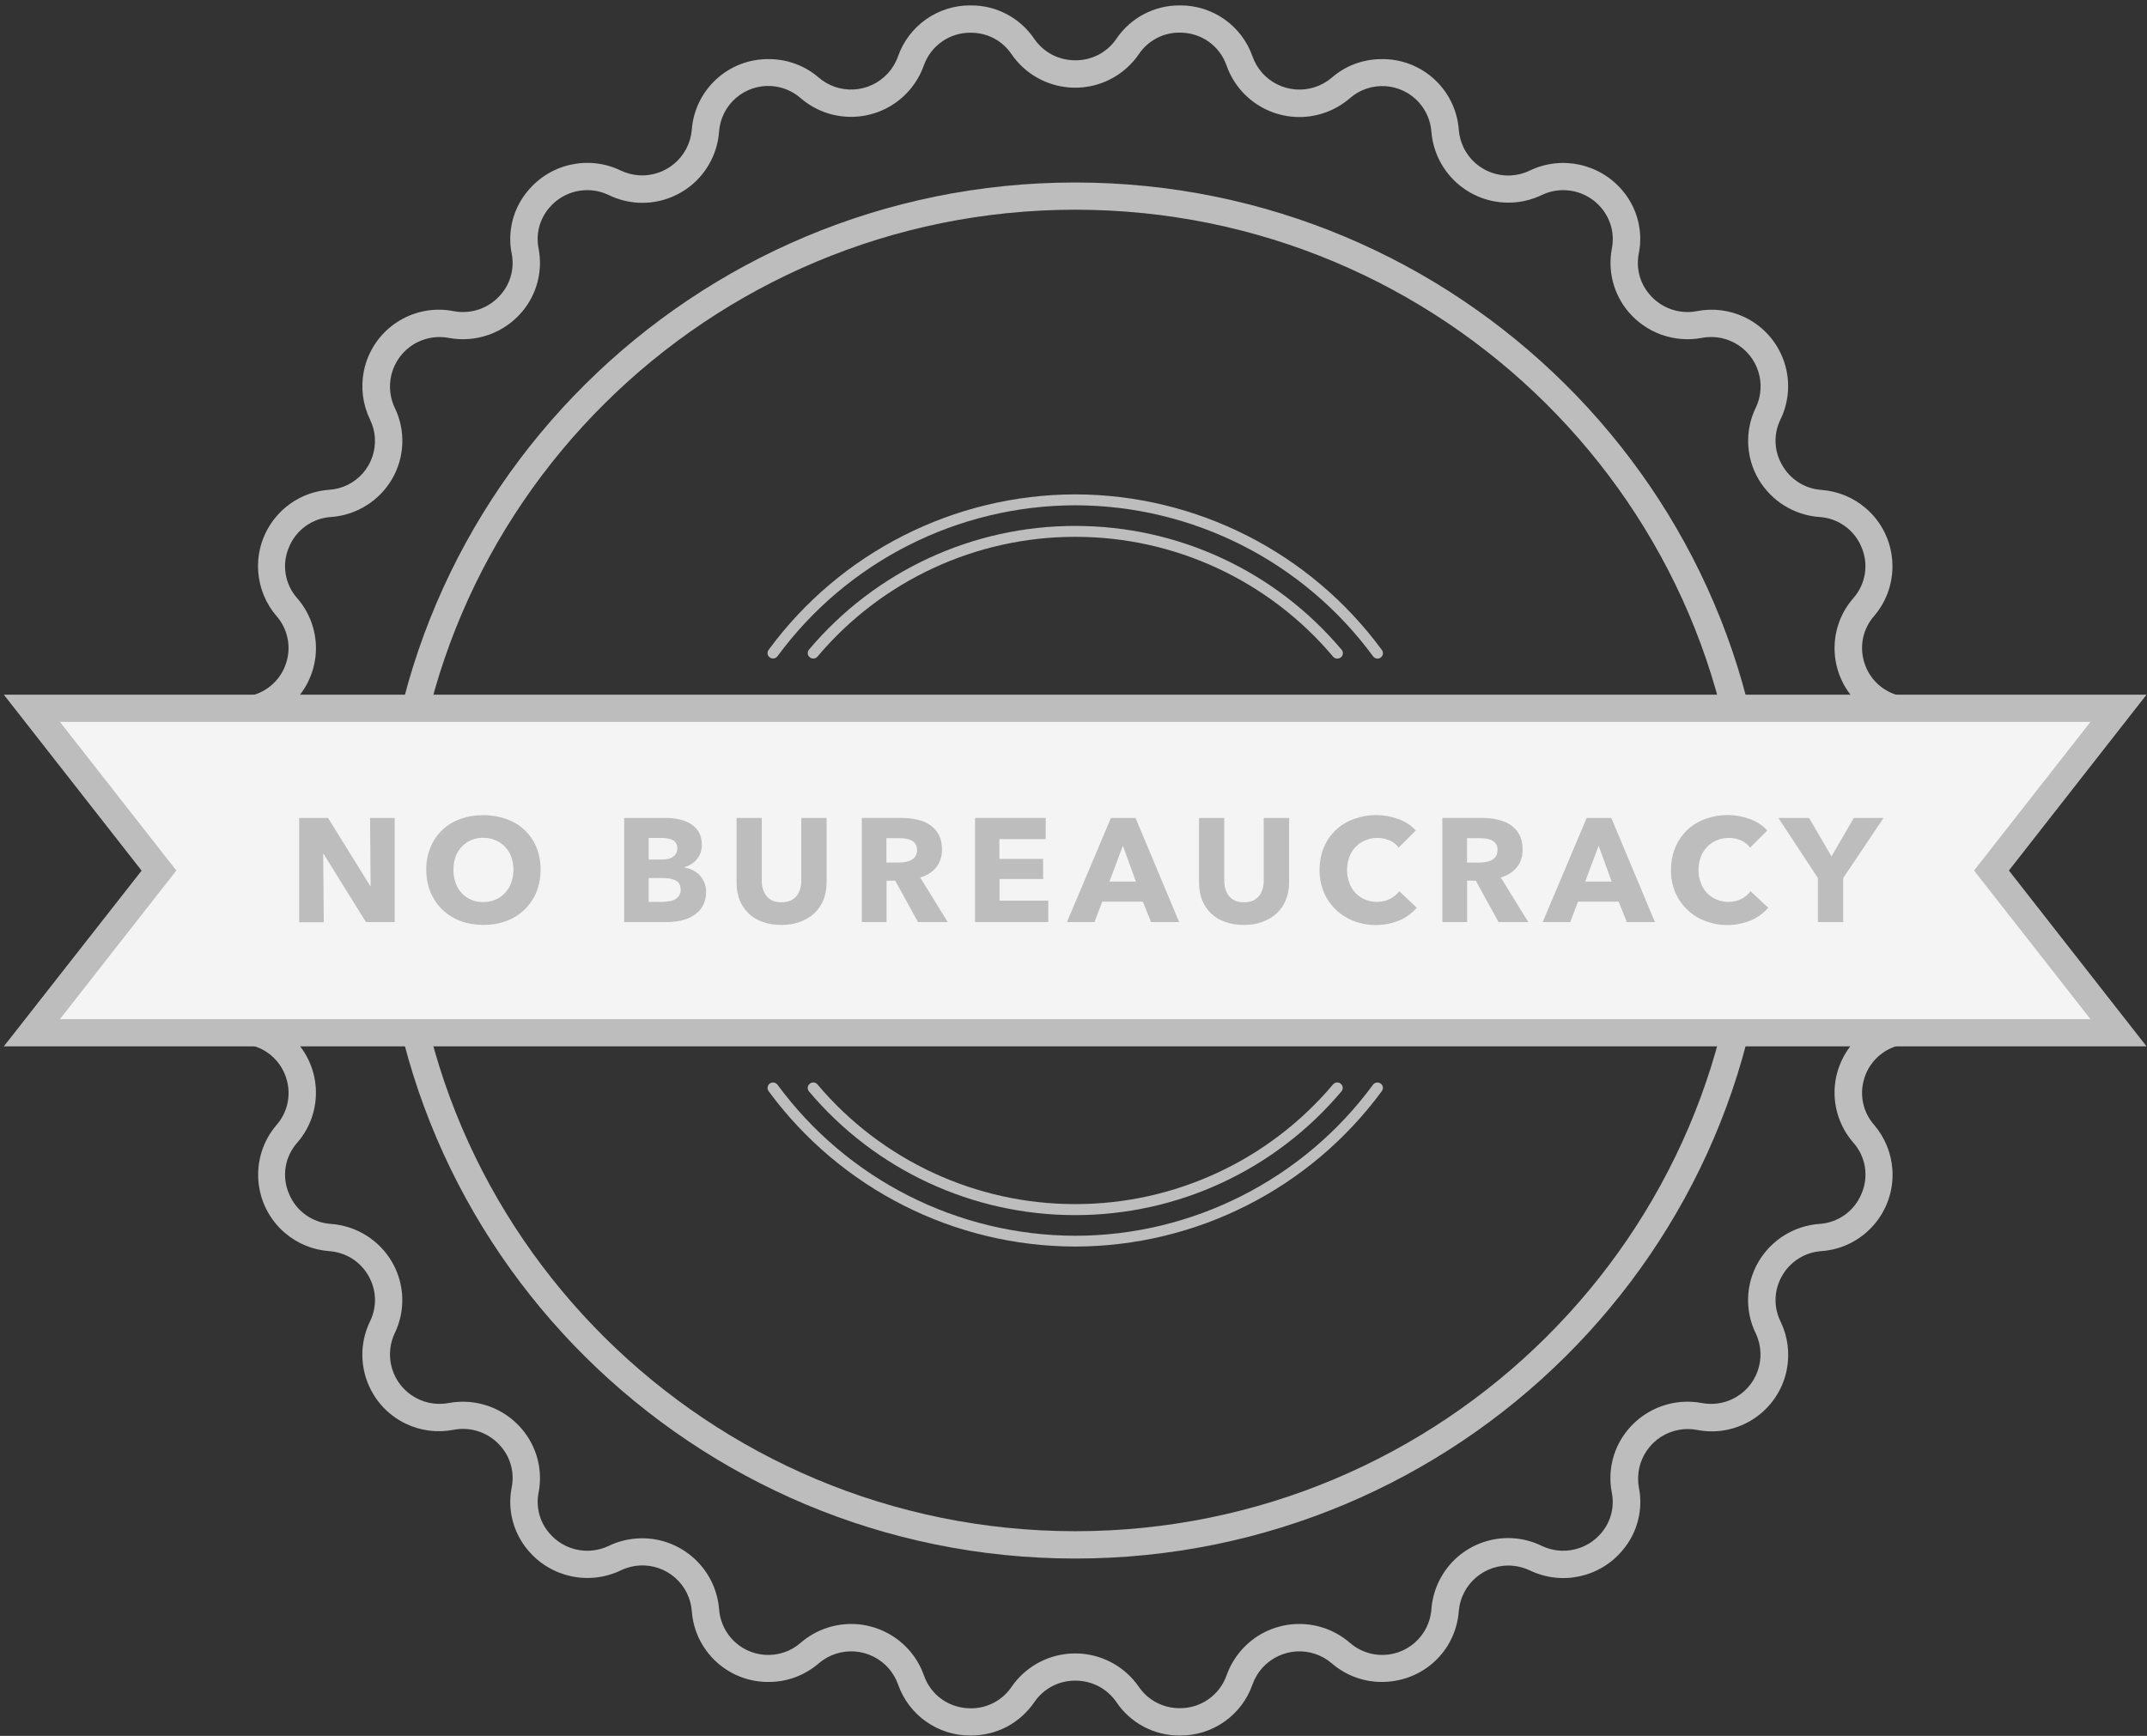
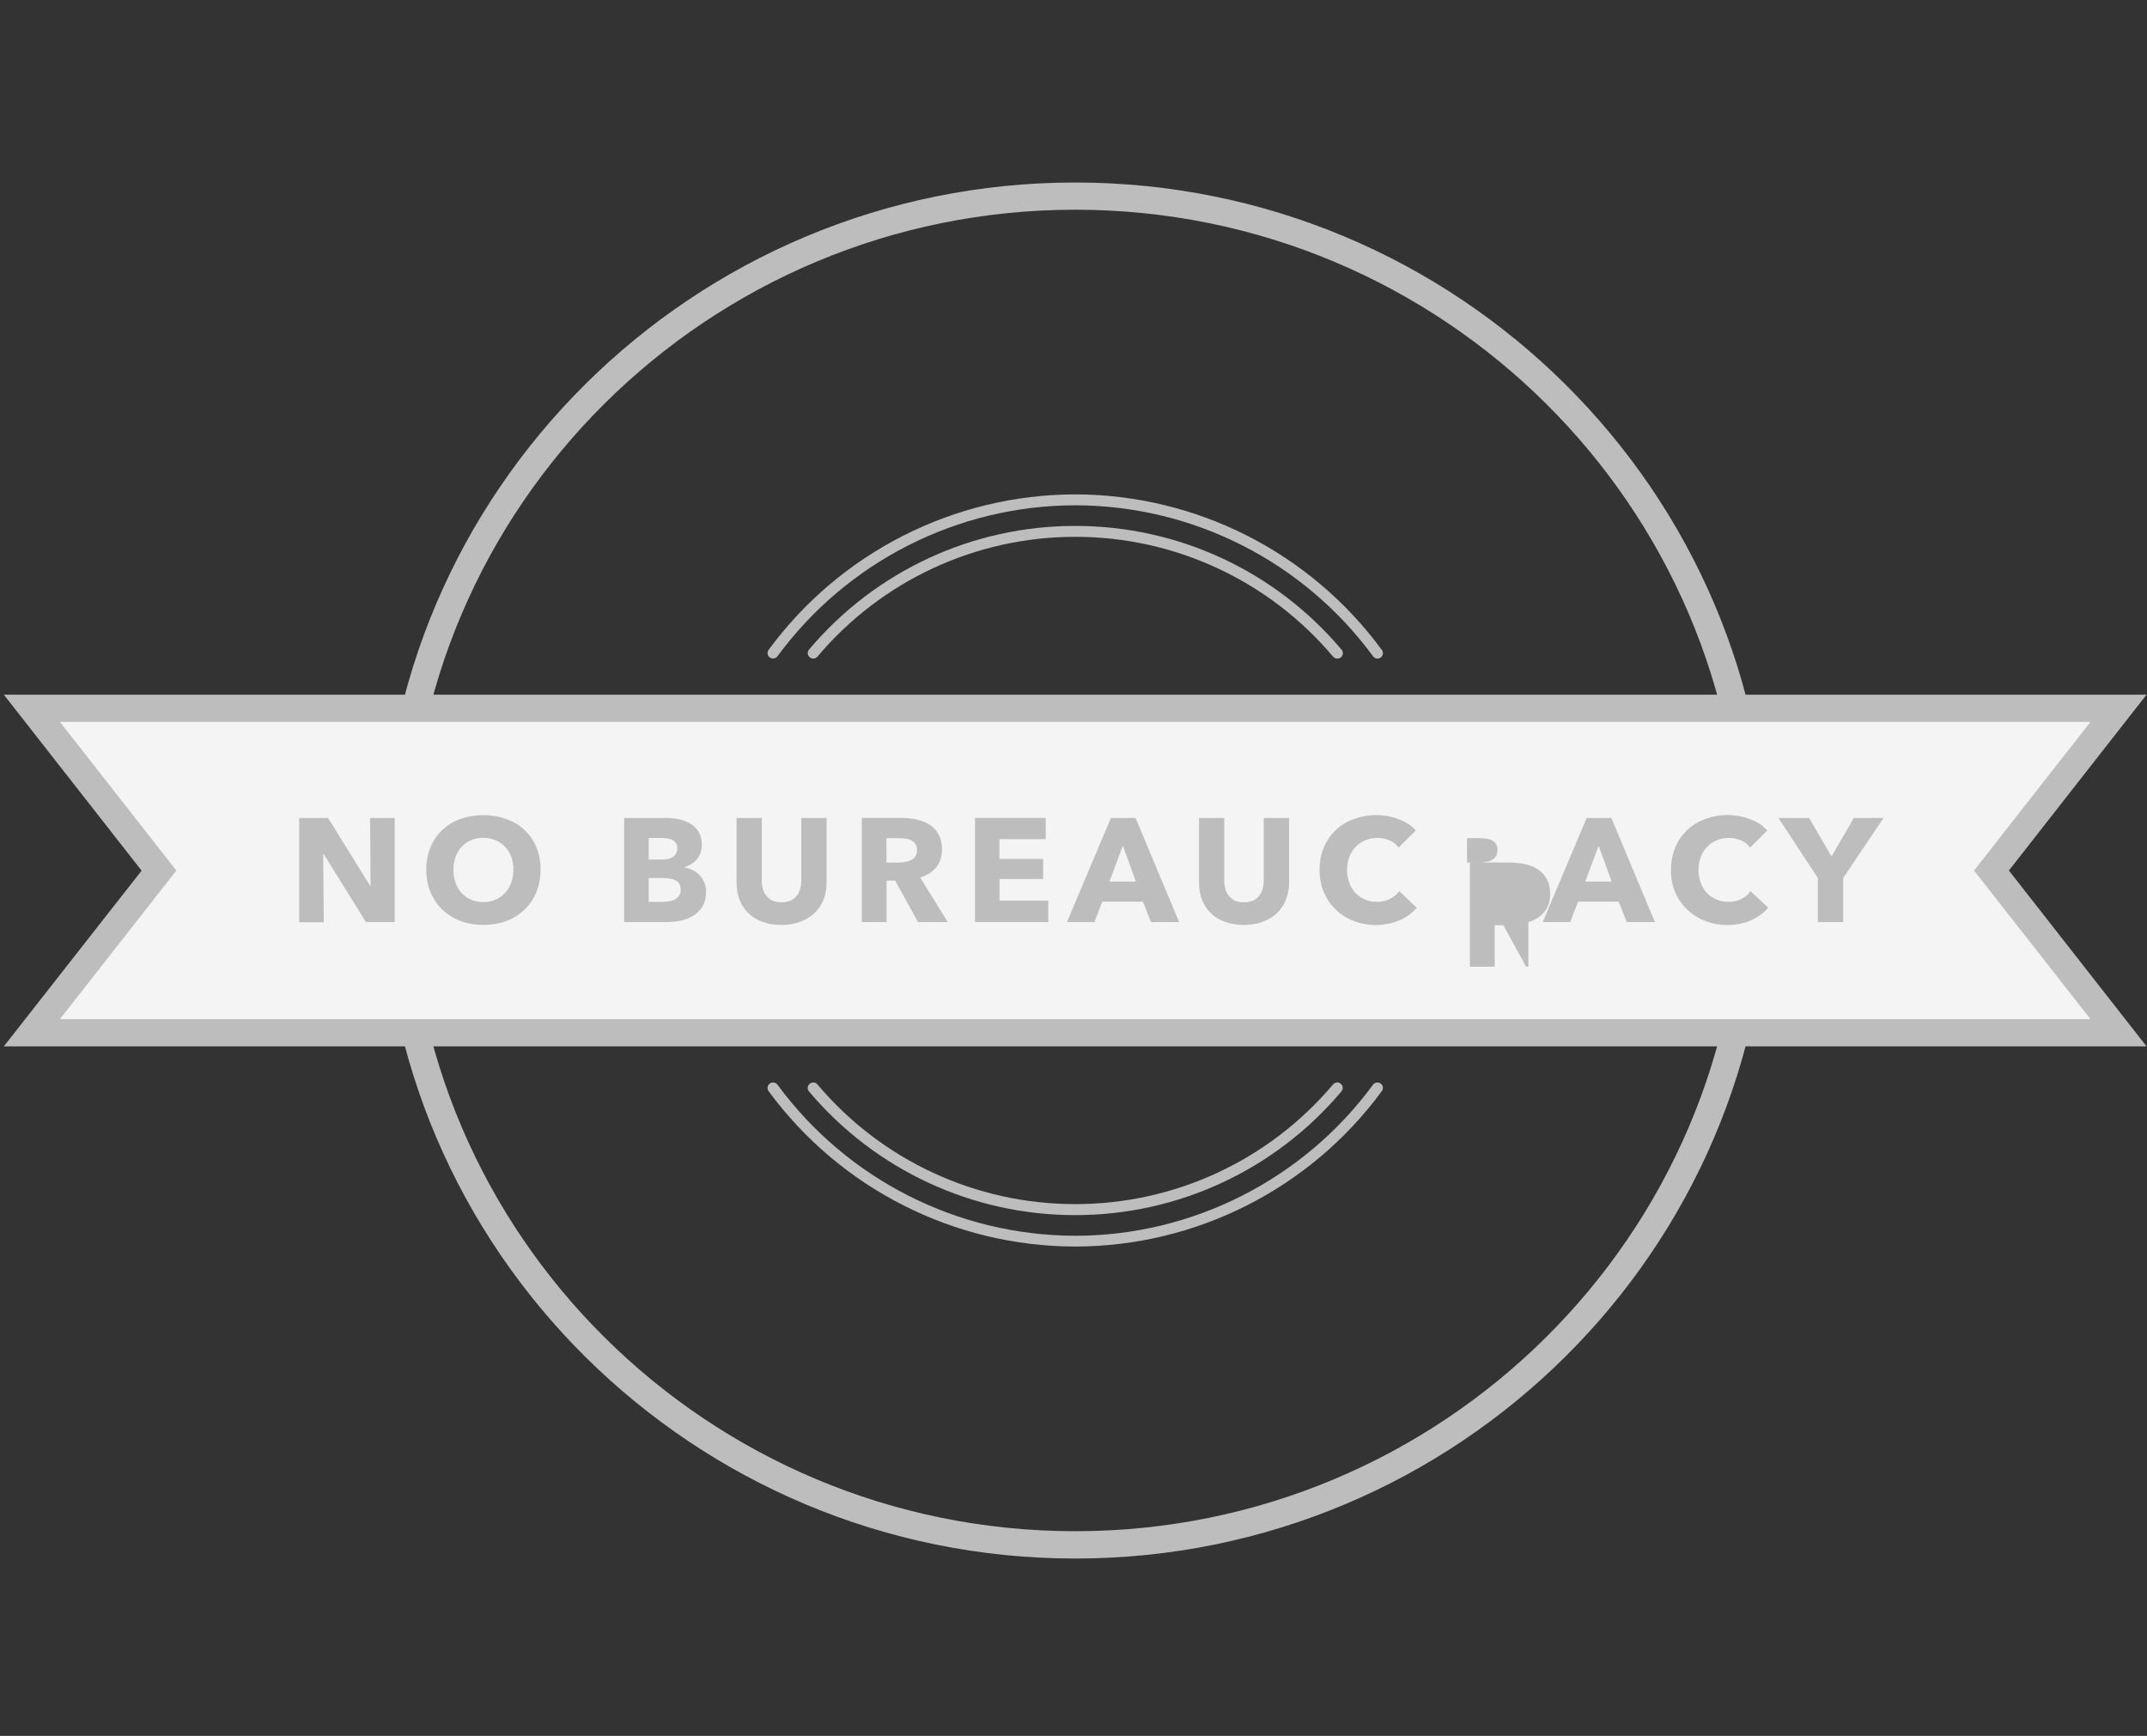
<svg xmlns="http://www.w3.org/2000/svg" version="1.1" id="Layer_1" x="0px" y="0px" width="183px" height="148px" viewBox="0 0 183 148" enable-background="new 0 0 183 148" xml:space="preserve">
  <rect x="0" y="0" width="183" height="148" fill="#333333" stroke="none" />
  <g>
    <g transform="translate(-1055 -1414)">
      <g>
        <g>
          <g>
            <g>
              <g>
-                 <path id="_x37_oqqd" fill="#BDBDBD" d="M1146.65,1554.97c-2.169-0.003-4.2,1.063-5.43,2.851         c-0.778,1.15-2.081,1.838-3.47,1.83c-1.83,0-3.4-1.101-4-2.811c-1.215-3.425-4.977-5.217-8.401-4.001         c-0.765,0.271-1.473,0.682-2.088,1.211c-1.739,1.535-4.394,1.369-5.929-0.37c-0.613-0.695-0.98-1.574-1.042-2.5         c-0.306-3.621-3.489-6.309-7.111-6.002c-0.794,0.066-1.57,0.277-2.289,0.622c-1.756,0.842-3.859,0.38-5.1-1.12         c-0.803-0.952-1.127-2.219-0.88-3.439c0.365-1.91-0.149-3.883-1.4-5.37c-1.531-1.827-3.927-2.688-6.271-2.25         c-2.29,0.431-4.496-1.077-4.927-3.368c-0.164-0.87-0.049-1.77,0.327-2.572c0.944-1.941,0.857-4.225-0.23-6.09         c-1.093-1.871-3.039-3.084-5.2-3.24c-1.589-0.102-2.98-1.104-3.58-2.58c-0.628-1.459-0.355-3.15,0.7-4.34         c2.354-2.695,2.078-6.789-0.617-9.143c-0.638-0.559-1.38-0.984-2.183-1.257c-1.513-0.501-2.603-1.829-2.8-3.41         c-0.22-1.601,0.46-3.101,1.8-4.021c2.974-2.01,3.755-6.051,1.745-9.025c-0.465-0.688-1.057-1.28-1.745-1.745         c-1.324-0.877-2.025-2.438-1.8-4.01c0.193-1.585,1.284-2.917,2.8-3.42c3.39-1.149,5.206-4.828,4.057-8.217         c-0.272-0.803-0.699-1.544-1.257-2.183c-1.055-1.189-1.328-2.88-0.7-4.34c0.601-1.479,1.997-2.482,3.59-2.58         c2.162-0.156,4.107-1.369,5.2-3.24c1.084-1.866,1.167-4.15,0.22-6.09c-0.99-2.11-0.082-4.623,2.027-5.613         c0.802-0.376,1.702-0.491,2.572-0.327c2.347,0.441,4.748-0.419,6.28-2.25c1.247-1.49,1.758-3.462,1.39-5.37         c-0.248-1.221,0.077-2.488,0.88-3.44c1.239-1.503,3.345-1.965,5.1-1.12c3.252,1.585,7.173,0.234,8.757-3.018         c0.361-0.74,0.579-1.541,0.643-2.362c0.154-2.314,2.155-4.065,4.47-3.912c0.925,0.062,1.805,0.428,2.5,1.042         c2.759,2.365,6.913,2.044,9.278-0.716c0.524-0.612,0.932-1.315,1.202-2.074c0.596-1.694,2.205-2.82,4-2.8         c1.42,0,2.68,0.66,3.48,1.83c2.056,2.996,6.153,3.758,9.149,1.701c0.666-0.458,1.243-1.034,1.701-1.701         c0.777-1.158,2.084-1.849,3.479-1.84c1.83,0,3.399,1.1,4,2.81c1.211,3.427,4.97,5.223,8.396,4.012         c0.767-0.271,1.477-0.682,2.094-1.211c1.739-1.535,4.394-1.37,5.929,0.37c0.613,0.695,0.979,1.575,1.041,2.5         c0.312,3.621,3.498,6.303,7.119,5.992c0.792-0.068,1.564-0.279,2.281-0.623c1.755-0.845,3.86-0.383,5.1,1.12         c0.801,0.97,1.12,2.2,0.881,3.44c-0.369,1.908,0.143,3.88,1.389,5.37c1.533,1.831,3.935,2.691,6.281,2.25         c2.283-0.44,4.49,1.054,4.93,3.337c0.17,0.881,0.055,1.792-0.33,2.603c-0.947,1.939-0.865,4.224,0.22,6.09         c1.093,1.872,3.038,3.084,5.2,3.24c1.594,0.098,2.988,1.101,3.59,2.58c0.627,1.46,0.354,3.151-0.7,4.34         c-2.354,2.695-2.077,6.789,0.618,9.143c0.638,0.558,1.379,0.985,2.182,1.257c1.517,0.502,2.607,1.834,2.801,3.42         c0.209,1.6-0.461,3.1-1.801,4.01c-2.974,2.01-3.755,6.051-1.744,9.025c0.465,0.688,1.057,1.279,1.744,1.744         c1.328,0.879,2.029,2.445,1.801,4.021c-0.201,1.578-1.29,2.9-2.801,3.399c-3.389,1.149-5.205,4.828-4.057,8.218         c0.272,0.803,0.699,1.544,1.257,2.183c1.06,1.191,1.332,2.887,0.7,4.35c-0.602,1.479-1.996,2.482-3.59,2.58         c-2.162,0.156-4.107,1.369-5.2,3.24c-1.088,1.865-1.175,4.148-0.229,6.09c0.997,2.101,0.104,4.611-1.998,5.609         c-0.81,0.385-1.722,0.5-2.603,0.331c-2.343-0.438-4.739,0.423-6.271,2.25c-1.25,1.487-1.765,3.46-1.399,5.37         c0.25,1.219-0.07,2.485-0.87,3.439c-1.241,1.5-3.344,1.962-5.1,1.12c-3.252-1.585-7.173-0.233-8.758,3.019         c-0.361,0.739-0.578,1.541-0.643,2.361c-0.154,2.314-2.154,4.066-4.47,3.912c-0.925-0.062-1.805-0.428-2.5-1.042         c-2.757-2.368-6.911-2.055-9.279,0.702c-0.528,0.615-0.939,1.323-1.211,2.088c-0.595,1.694-2.204,2.82-4,2.8         c-1.399,0-2.681-0.659-3.479-1.819C1150.842,1556.036,1148.815,1554.971,1146.65,1554.97L1146.65,1554.97z M1155.551,1561.97         c2.791,0.031,5.291-1.724,6.209-4.36c0.785-2.205,3.211-3.357,5.417-2.571c0.487,0.174,0.94,0.436,1.333,0.772         c1.182,1.026,2.695,1.592,4.26,1.59c3.48,0,6.311-2.601,6.57-6.041c0.197-2.333,2.248-4.064,4.582-3.867         c0.51,0.043,1.007,0.178,1.469,0.397c2.723,1.315,5.992,0.601,7.92-1.729c1.252-1.479,1.76-3.449,1.379-5.35         c-0.409-2.301,1.123-4.497,3.424-4.906c0.502-0.09,1.016-0.088,1.517,0.006c3.532,0.7,6.964-1.596,7.664-5.127         c0.275-1.389,0.091-2.828-0.524-4.104c-0.623-1.248-0.57-2.729,0.141-3.93c0.695-1.208,1.949-1.988,3.34-2.08         c3.598-0.259,6.303-3.385,6.045-6.982c-0.101-1.389-0.642-2.708-1.545-3.768c-0.926-1.043-1.262-2.484-0.891-3.83         c0.357-1.348,1.369-2.426,2.69-2.87c3.397-1.161,5.208-4.856,4.048-8.253c-0.459-1.341-1.343-2.495-2.518-3.287         c-1.16-0.768-1.855-2.068-1.85-3.46c0-1.41,0.68-2.68,1.85-3.47c2.977-2.007,3.764-6.046,1.756-9.023         c-0.791-1.175-1.945-2.059-3.286-2.517c-1.321-0.444-2.333-1.522-2.69-2.87c-0.369-1.34-0.039-2.776,0.881-3.82         c2.34-2.744,2.014-6.866-0.73-9.206c-1.058-0.902-2.375-1.442-3.76-1.544c-1.395-0.096-2.648-0.884-3.34-2.1         c-0.707-1.194-0.764-2.665-0.15-3.91c1.566-3.243,0.206-7.141-3.037-8.706c-1.274-0.615-2.715-0.799-4.103-0.523         c-1.511,0.284-3.056-0.271-4.04-1.45c-0.813-0.955-1.145-2.229-0.9-3.46c0.383-1.899-0.121-3.869-1.369-5.35         c-1.934-2.321-5.195-3.034-7.92-1.73c-2.098,1.018-4.622,0.143-5.641-1.954c-0.23-0.475-0.369-0.99-0.41-1.516         c-0.254-3.43-3.131-6.071-6.57-6.03c-1.58,0-3.05,0.54-4.26,1.58c-1.779,1.522-4.456,1.313-5.979-0.467         c-0.336-0.394-0.598-0.845-0.771-1.333c-0.919-2.636-3.418-4.391-6.21-4.36c-2.163-0.013-4.189,1.057-5.399,2.85         c-0.787,1.158-2.102,1.844-3.5,1.83c-1.42,0-2.7-0.67-3.5-1.83c-1.21-1.793-3.237-2.863-5.4-2.85         c-2.798-0.034-5.303,1.727-6.22,4.37c-0.793,2.203-3.223,3.346-5.426,2.553c-0.48-0.173-0.926-0.432-1.314-0.763         c-1.183-1.023-2.696-1.585-4.26-1.58c-3.439-0.041-6.316,2.6-6.57,6.03c-0.197,2.333-2.249,4.065-4.582,3.868         c-0.509-0.043-1.007-0.178-1.468-0.398c-2.723-1.315-5.993-0.601-7.92,1.73c-1.252,1.479-1.761,3.45-1.38,5.35         c0.245,1.23-0.086,2.505-0.9,3.46c-0.985,1.18-2.53,1.734-4.04,1.45c-3.532-0.701-6.963,1.595-7.664,5.127         c-0.275,1.388-0.091,2.828,0.524,4.103c1.015,2.068,0.161,4.566-1.906,5.581c-0.498,0.244-1.04,0.387-1.594,0.419         c-3.596,0.271-6.293,3.405-6.022,7.001c0.104,1.387,0.648,2.703,1.553,3.759c0.919,1.043,1.25,2.48,0.88,3.82         c-0.359,1.351-1.375,2.429-2.7,2.87c-3.396,1.165-5.203,4.862-4.038,8.258c0.459,1.339,1.344,2.492,2.518,3.282         c1.16,0.772,1.851,2.077,1.84,3.47c0,1.4-0.67,2.671-1.84,3.46c-2.977,2.007-3.763,6.047-1.756,9.023         c0.792,1.175,1.946,2.059,3.287,2.517c1.322,0.444,2.333,1.522,2.69,2.87c0.374,1.344,0.042,2.785-0.88,3.83         c-2.341,2.744-2.014,6.865,0.73,9.206c1.057,0.901,2.374,1.442,3.759,1.544c1.4,0.1,2.63,0.859,3.34,2.08         c0.7,1.22,0.76,2.65,0.14,3.92c-1.565,3.242-0.206,7.141,3.037,8.706c1.274,0.615,2.715,0.8,4.103,0.524         c1.515-0.286,3.066,0.272,4.05,1.459c0.807,0.955,1.135,2.225,0.89,3.45c-0.379,1.9,0.129,3.87,1.38,5.351         c1.933,2.32,5.195,3.033,7.92,1.729c2.097-1.018,4.622-0.143,5.64,1.954c0.23,0.475,0.37,0.989,0.411,1.516         c0.249,3.434,3.127,6.081,6.57,6.041c1.57,0,3.04-0.551,4.26-1.591c1.78-1.521,4.456-1.313,5.978,0.467         c0.336,0.394,0.598,0.846,0.772,1.333c0.917,2.633,3.412,4.387,6.2,4.36c2.2,0,4.17-1.04,5.42-2.85         c0.785-1.155,2.094-1.841,3.49-1.83c1.42,0,2.7,0.67,3.5,1.83C1151.36,1560.913,1153.387,1561.982,1155.551,1561.97         L1155.551,1561.97z" />
-               </g>
+                 </g>
            </g>
          </g>
        </g>
        <g>
          <g>
            <path id="_x37_oqqe" fill="#BDBDBD" d="M1146.65,1431.88c31.29,0,56.75,25.27,56.75,56.34c0,31.061-25.461,56.33-56.75,56.33       c-31.3,0-56.75-25.271-56.75-56.33C1089.9,1457.15,1115.36,1431.88,1146.65,1431.88z M1146.65,1546.88       c32.581,0,59.09-26.319,59.09-58.66c0-32.35-26.51-58.66-59.1-58.66c-32.57,0-59.08,26.31-59.08,58.66       C1087.56,1520.561,1114.06,1546.88,1146.65,1546.88z" />
          </g>
        </g>
        <g>
          <g>
            <path id="_x37_oqqf" fill="#F4F4F4" d="M1235.57,1502.05h-177.85l10.83-13.83l-10.83-13.83h177.85l-10.83,13.83       L1235.57,1502.05z" />
          </g>
        </g>
        <g>
          <g>
            <g>
              <g>
                <path id="_x37_oqqh" fill="#BDBDBD" d="M1070.03,1488.22l-9.92-12.67h173.07l-9.92,12.67l9.92,12.671h-173.07         L1070.03,1488.22z M1226.23,1488.22l11.729-14.99h-182.63l11.74,15l-11.74,14.98h182.63L1226.23,1488.22z" />
              </g>
            </g>
          </g>
        </g>
        <g>
          <g>
            <path id="_x37_oqqi" fill="#BDBDBD" d="M1146.65,1520.28c-10.323-0.015-20.025-4.933-26.14-13.25c-0.15-0.21-0.1-0.5,0.1-0.65       c0.21-0.149,0.5-0.1,0.66,0.101c5.935,8.079,15.355,12.859,25.38,12.879c9.991,0,19.47-4.819,25.379-12.879       c0.15-0.2,0.441-0.25,0.65-0.101c0.211,0.15,0.26,0.44,0.1,0.65C1166.668,1515.345,1156.97,1520.262,1146.65,1520.28" />
          </g>
        </g>
        <g>
          <g>
            <path id="_x37_oqqj" fill="#BDBDBD" d="M1172.4,1470.15c-0.148-0.004-0.285-0.079-0.371-0.2       c-5.936-8.077-15.355-12.854-25.379-12.87c-10.023,0.018-19.442,4.794-25.38,12.87c-0.153,0.209-0.447,0.255-0.657,0.103       c-0.001-0.001-0.002-0.002-0.003-0.003c-0.203-0.149-0.248-0.435-0.1-0.64c6.112-8.321,15.815-13.243,26.14-13.26       c10.321,0.02,20.02,4.942,26.129,13.26c0.155,0.201,0.117,0.49-0.084,0.645c-0.082,0.063-0.182,0.096-0.285,0.095" />
          </g>
        </g>
        <g>
          <g>
            <path id="_x37_oqqk" fill="#BDBDBD" d="M1146.65,1517.6c-8.753,0.01-17.063-3.853-22.7-10.55       c-0.161-0.196-0.131-0.487,0.066-0.647c0.001,0,0.002-0.002,0.003-0.002c0.2-0.17,0.5-0.141,0.66,0.06       c5.459,6.476,13.5,10.208,21.97,10.2c8.469,0.008,16.51-3.725,21.97-10.2c0.17-0.2,0.47-0.229,0.659-0.06       c0.201,0.16,0.23,0.459,0.061,0.649C1163.705,1513.744,1155.4,1517.605,1146.65,1517.6" />
          </g>
        </g>
        <g>
          <g>
            <path id="_x37_oqql" fill="#BDBDBD" d="M1168.98,1470.15c-0.14,0-0.271-0.063-0.36-0.17c-5.457-6.48-13.499-10.217-21.97-10.21       c-8.471-0.006-16.512,3.731-21.97,10.21c-0.166,0.198-0.461,0.225-0.66,0.06c-0.198-0.159-0.23-0.448-0.071-0.646       c0.004-0.005,0.007-0.009,0.011-0.014c5.639-6.693,13.948-10.552,22.7-10.54c8.76,0,17.03,3.84,22.68,10.54       c0.172,0.188,0.158,0.479-0.029,0.65C1169.221,1470.112,1169.102,1470.155,1168.98,1470.15" />
          </g>
        </g>
        <g>
          <g>
            <path id="_x37_oqqm" fill="#BDBDBD" d="M1086.192,1492.618l-3.604-5.806h-0.042l0.052,5.817h-2.098v-8.891h2.461l3.594,5.796       h0.032l-0.042-5.796h2.098v8.88H1086.192z" />
          </g>
        </g>
        <g>
          <g>
            <path id="_x37_oqqn" fill="#BDBDBD" d="M1098.761,1488.144c0,0.404-0.062,0.767-0.187,1.108       c-0.345,1.014-1.309,1.683-2.378,1.653c-1.071,0.042-2.039-0.632-2.369-1.653c-0.125-0.356-0.184-0.733-0.176-1.108       c-0.005-0.368,0.055-0.735,0.176-1.082c0.351-1,1.309-1.659,2.369-1.63c0.384,0,0.727,0.073,1.038,0.208       c0.631,0.262,1.121,0.779,1.35,1.423C1098.699,1487.393,1098.761,1487.758,1098.761,1488.144z M1101.078,1488.144       c0-0.718-0.126-1.353-0.365-1.924c-0.467-1.13-1.404-2.002-2.565-2.388c-0.625-0.225-1.288-0.337-1.953-0.332       c-0.696,0-1.35,0.104-1.933,0.321c-1.156,0.389-2.089,1.261-2.555,2.389c-0.256,0.612-0.383,1.269-0.374,1.934       c0,0.705,0.124,1.35,0.363,1.921c0.468,1.146,1.4,2.039,2.565,2.461c0.593,0.219,1.247,0.332,1.933,0.332       c0.706,0,1.35-0.104,1.953-0.332c1.164-0.417,2.094-1.309,2.565-2.45C1100.952,1489.481,1101.078,1488.849,1101.078,1488.144       L1101.078,1488.144z" />
          </g>
        </g>
        <g>
          <g>
            <path id="_x37_oqqo" fill="#BDBDBD" d="M1113.023,1489.834c0.005,0.189-0.046,0.373-0.146,0.531       c-0.089,0.135-0.21,0.246-0.354,0.322c-0.155,0.083-0.311,0.137-0.498,0.154c-0.172,0.031-0.345,0.051-0.52,0.053h-1.214       v-2.035h1.194c0.467,0,0.831,0.072,1.111,0.207c0.281,0.145,0.415,0.404,0.415,0.768H1113.023z M1112.732,1486.303       c0,0.323-0.115,0.562-0.344,0.728c-0.218,0.167-0.528,0.25-0.935,0.25h-1.162v-1.839h1.058c0.458,0,0.801,0.073,1.038,0.208       c0.219,0.145,0.344,0.363,0.344,0.664V1486.303z M1115.183,1490.043c0.007-0.523-0.186-1.028-0.54-1.413       c-0.167-0.178-0.364-0.326-0.582-0.436c-0.226-0.113-0.468-0.189-0.717-0.229v-0.021c0.437-0.146,0.8-0.374,1.06-0.695       c0.27-0.323,0.416-0.727,0.416-1.227c0-0.457-0.104-0.831-0.281-1.121c-0.181-0.288-0.432-0.526-0.727-0.696       c-0.292-0.166-0.623-0.291-0.986-0.363c-0.365-0.073-0.717-0.104-1.06-0.104h-3.563v8.88h3.563       c0.426,0,0.851-0.041,1.257-0.124c0.414-0.094,0.779-0.237,1.09-0.436c0.321-0.209,0.582-0.468,0.779-0.801       c0.187-0.332,0.291-0.728,0.291-1.224V1490.043z" />
          </g>
        </g>
        <g>
          <g>
            <path id="_x37_oqqp" fill="#BDBDBD" d="M1125.187,1490.729c-0.188,0.446-0.447,0.821-0.78,1.142       c-0.342,0.313-0.747,0.552-1.225,0.728c-0.479,0.178-0.998,0.26-1.58,0.26c-0.591,0-1.121-0.082-1.599-0.26       c-0.9-0.3-1.619-0.986-1.963-1.869c-0.167-0.436-0.26-0.924-0.26-1.454v-5.536h2.15v5.36c0,0.237,0.031,0.465,0.093,0.684       c0.063,0.219,0.155,0.417,0.291,0.583c0.135,0.177,0.312,0.312,0.52,0.415c0.208,0.104,0.479,0.146,0.779,0.146       c0.302,0,0.562-0.053,0.779-0.146c0.208-0.104,0.384-0.238,0.52-0.415c0.135-0.166,0.228-0.364,0.291-0.583       c0.062-0.208,0.093-0.446,0.093-0.684v-5.36h2.16v5.536C1125.456,1489.805,1125.352,1490.293,1125.187,1490.729" />
          </g>
        </g>
        <g>
          <g>
            <path id="_x37_oqqq" fill="#BDBDBD" d="M1133.164,1486.459c0,0.229-0.052,0.416-0.146,0.551       c-0.093,0.142-0.222,0.256-0.374,0.332c-0.165,0.079-0.34,0.131-0.521,0.156c-0.176,0.03-0.362,0.042-0.54,0.042h-1.028v-2.078       h1.153c0.166,0,0.332,0.021,0.508,0.042c0.167,0.031,0.322,0.072,0.468,0.146c0.135,0.072,0.25,0.176,0.343,0.311       C1133.112,1486.085,1133.164,1486.252,1133.164,1486.459L1133.164,1486.459z M1135.781,1492.618l-2.348-3.801       c0.583-0.176,1.039-0.468,1.372-0.873c0.322-0.416,0.488-0.914,0.488-1.515c0-0.521-0.104-0.936-0.291-1.289       c-0.187-0.343-0.447-0.622-0.779-0.832c-0.312-0.207-0.685-0.352-1.091-0.436c-0.415-0.093-0.832-0.135-1.257-0.135h-3.417       v8.88h2.109v-3.532h0.737l1.943,3.532H1135.781z" />
          </g>
        </g>
        <g>
          <g>
            <path id="_x37_oqqr" fill="#BDBDBD" d="M1138.108,1492.618v-8.88h6.023v1.806h-3.947v1.683h3.729v1.715h-3.718v1.849h4.155       v1.827H1138.108z" />
          </g>
        </g>
        <g>
          <g>
            <path id="_x37_oqqs" fill="#BDBDBD" d="M1151.818,1489.16h-2.254l1.144-3.054L1151.818,1489.16z M1155.507,1492.618       l-3.719-8.88h-2.099l-3.749,8.88h2.347l0.665-1.745h3.458l0.697,1.745H1155.507z" />
          </g>
        </g>
        <g>
          <g>
            <path id="_x37_oqqt" fill="#BDBDBD" d="M1164.596,1490.729c-0.176,0.446-0.437,0.821-0.77,1.142       c-0.343,0.313-0.746,0.552-1.225,0.728c-0.478,0.178-1.009,0.26-1.59,0.26c-0.582,0-1.11-0.082-1.589-0.26       c-0.899-0.3-1.619-0.986-1.963-1.869c-0.168-0.436-0.26-0.924-0.26-1.454v-5.536h2.149v5.36c0,0.237,0.033,0.465,0.094,0.684       c0.062,0.219,0.154,0.417,0.29,0.583c0.135,0.177,0.311,0.312,0.52,0.415c0.208,0.104,0.477,0.146,0.781,0.146       c0.3,0,0.559-0.053,0.777-0.146c0.208-0.104,0.384-0.238,0.521-0.415c0.133-0.166,0.227-0.364,0.289-0.583       c0.064-0.208,0.093-0.446,0.093-0.684v-5.36h2.162v5.536C1164.876,1489.805,1164.772,1490.293,1164.596,1490.729" />
          </g>
        </g>
        <g>
          <g>
            <path id="_x37_oqqu" fill="#BDBDBD" d="M1174.297,1492.464c-1.254,0.521-2.66,0.54-3.925,0.052       c-1.144-0.436-2.056-1.318-2.535-2.44c-0.249-0.605-0.372-1.256-0.364-1.911c0-0.708,0.126-1.352,0.374-1.934       c0.475-1.136,1.411-2.012,2.574-2.409c1.222-0.445,2.558-0.441,3.771,0.01c0.614,0.218,1.104,0.551,1.486,0.976l-1.465,1.455       c-0.206-0.281-0.468-0.488-0.8-0.623c-0.658-0.271-1.4-0.268-2.057,0.011c-0.632,0.266-1.122,0.787-1.351,1.433       c-0.128,0.346-0.192,0.711-0.187,1.082c0,0.404,0.063,0.768,0.197,1.11c0.219,0.641,0.703,1.154,1.331,1.413       c0.311,0.137,0.642,0.207,1.018,0.207c0.425,0,0.801-0.093,1.121-0.26c0.32-0.165,0.58-0.383,0.78-0.653l1.494,1.41       c-0.402,0.458-0.898,0.823-1.454,1.073" />
          </g>
        </g>
        <g>
          <g>
-             <path id="_x37_oqqv" fill="#BDBDBD" d="M1182.637,1486.459c0,0.229-0.041,0.416-0.134,0.551       c-0.094,0.142-0.223,0.256-0.374,0.332c-0.163,0.079-0.34,0.131-0.52,0.156c-0.177,0.03-0.363,0.042-0.539,0.042h-1.029v-2.078       h1.154c0.167,0,0.332,0.021,0.508,0.042c0.168,0.031,0.321,0.072,0.468,0.146c0.136,0.072,0.248,0.176,0.343,0.311       c0.082,0.125,0.134,0.292,0.134,0.499H1182.637z M1185.268,1492.618l-2.349-3.801c0.581-0.176,1.039-0.468,1.37-0.873       c0.334-0.416,0.489-0.914,0.489-1.515c0-0.521-0.095-0.936-0.29-1.289c-0.188-0.343-0.447-0.622-0.77-0.832       c-0.333-0.207-0.695-0.352-1.102-0.436c-0.417-0.093-0.831-0.135-1.258-0.135h-3.417v8.88h2.11v-3.532h0.737l1.941,3.532       H1185.268z" />
+             <path id="_x37_oqqv" fill="#BDBDBD" d="M1182.637,1486.459c0,0.229-0.041,0.416-0.134,0.551       c-0.094,0.142-0.223,0.256-0.374,0.332c-0.163,0.079-0.34,0.131-0.52,0.156c-0.177,0.03-0.363,0.042-0.539,0.042h-1.029v-2.078       h1.154c0.167,0,0.332,0.021,0.508,0.042c0.168,0.031,0.321,0.072,0.468,0.146c0.136,0.072,0.248,0.176,0.343,0.311       c0.082,0.125,0.134,0.292,0.134,0.499H1182.637z M1185.268,1492.618c0.581-0.176,1.039-0.468,1.37-0.873       c0.334-0.416,0.489-0.914,0.489-1.515c0-0.521-0.095-0.936-0.29-1.289c-0.188-0.343-0.447-0.622-0.77-0.832       c-0.333-0.207-0.695-0.352-1.102-0.436c-0.417-0.093-0.831-0.135-1.258-0.135h-3.417v8.88h2.11v-3.532h0.737l1.941,3.532       H1185.268z" />
          </g>
        </g>
        <g>
          <g>
            <path id="_x37_oqqw" fill="#BDBDBD" d="M1192.37,1489.16h-2.253l1.143-3.054L1192.37,1489.16z M1196.059,1492.618l-3.719-8.88       h-2.1l-3.75,8.88h2.35l0.664-1.745h3.461l0.695,1.745H1196.059z" />
          </g>
        </g>
        <g>
          <g>
            <path id="_x37_oqqx" fill="#BDBDBD" d="M1204.252,1492.464c-1.252,0.521-2.659,0.54-3.924,0.052       c-1.799-0.682-2.961-2.433-2.899-4.352c0-0.708,0.125-1.352,0.375-1.934c0.472-1.132,1.406-2.009,2.565-2.409       c1.221-0.447,2.563-0.443,3.781,0.01c0.613,0.218,1.102,0.551,1.485,0.976l-1.466,1.455c-0.206-0.281-0.476-0.488-0.799-0.623       c-0.66-0.271-1.399-0.268-2.057,0.011c-0.632,0.266-1.122,0.786-1.351,1.433c-0.128,0.346-0.19,0.711-0.188,1.082       c0,0.404,0.063,0.768,0.199,1.11c0.22,0.64,0.705,1.154,1.329,1.413c0.312,0.137,0.643,0.207,1.019,0.207       c0.427,0,0.801-0.093,1.123-0.26c0.319-0.165,0.579-0.383,0.767-0.653l1.506,1.41c-0.395,0.447-0.882,0.813-1.455,1.073" />
          </g>
        </g>
        <g>
          <g>
            <path id="_x37_oqqy" fill="#BDBDBD" d="M1212.106,1488.859v3.759h-2.159v-3.759l-3.367-5.121h2.619l1.91,3.282l1.9-3.282h2.535       L1212.106,1488.859z" />
          </g>
        </g>
      </g>
    </g>
  </g>
</svg>